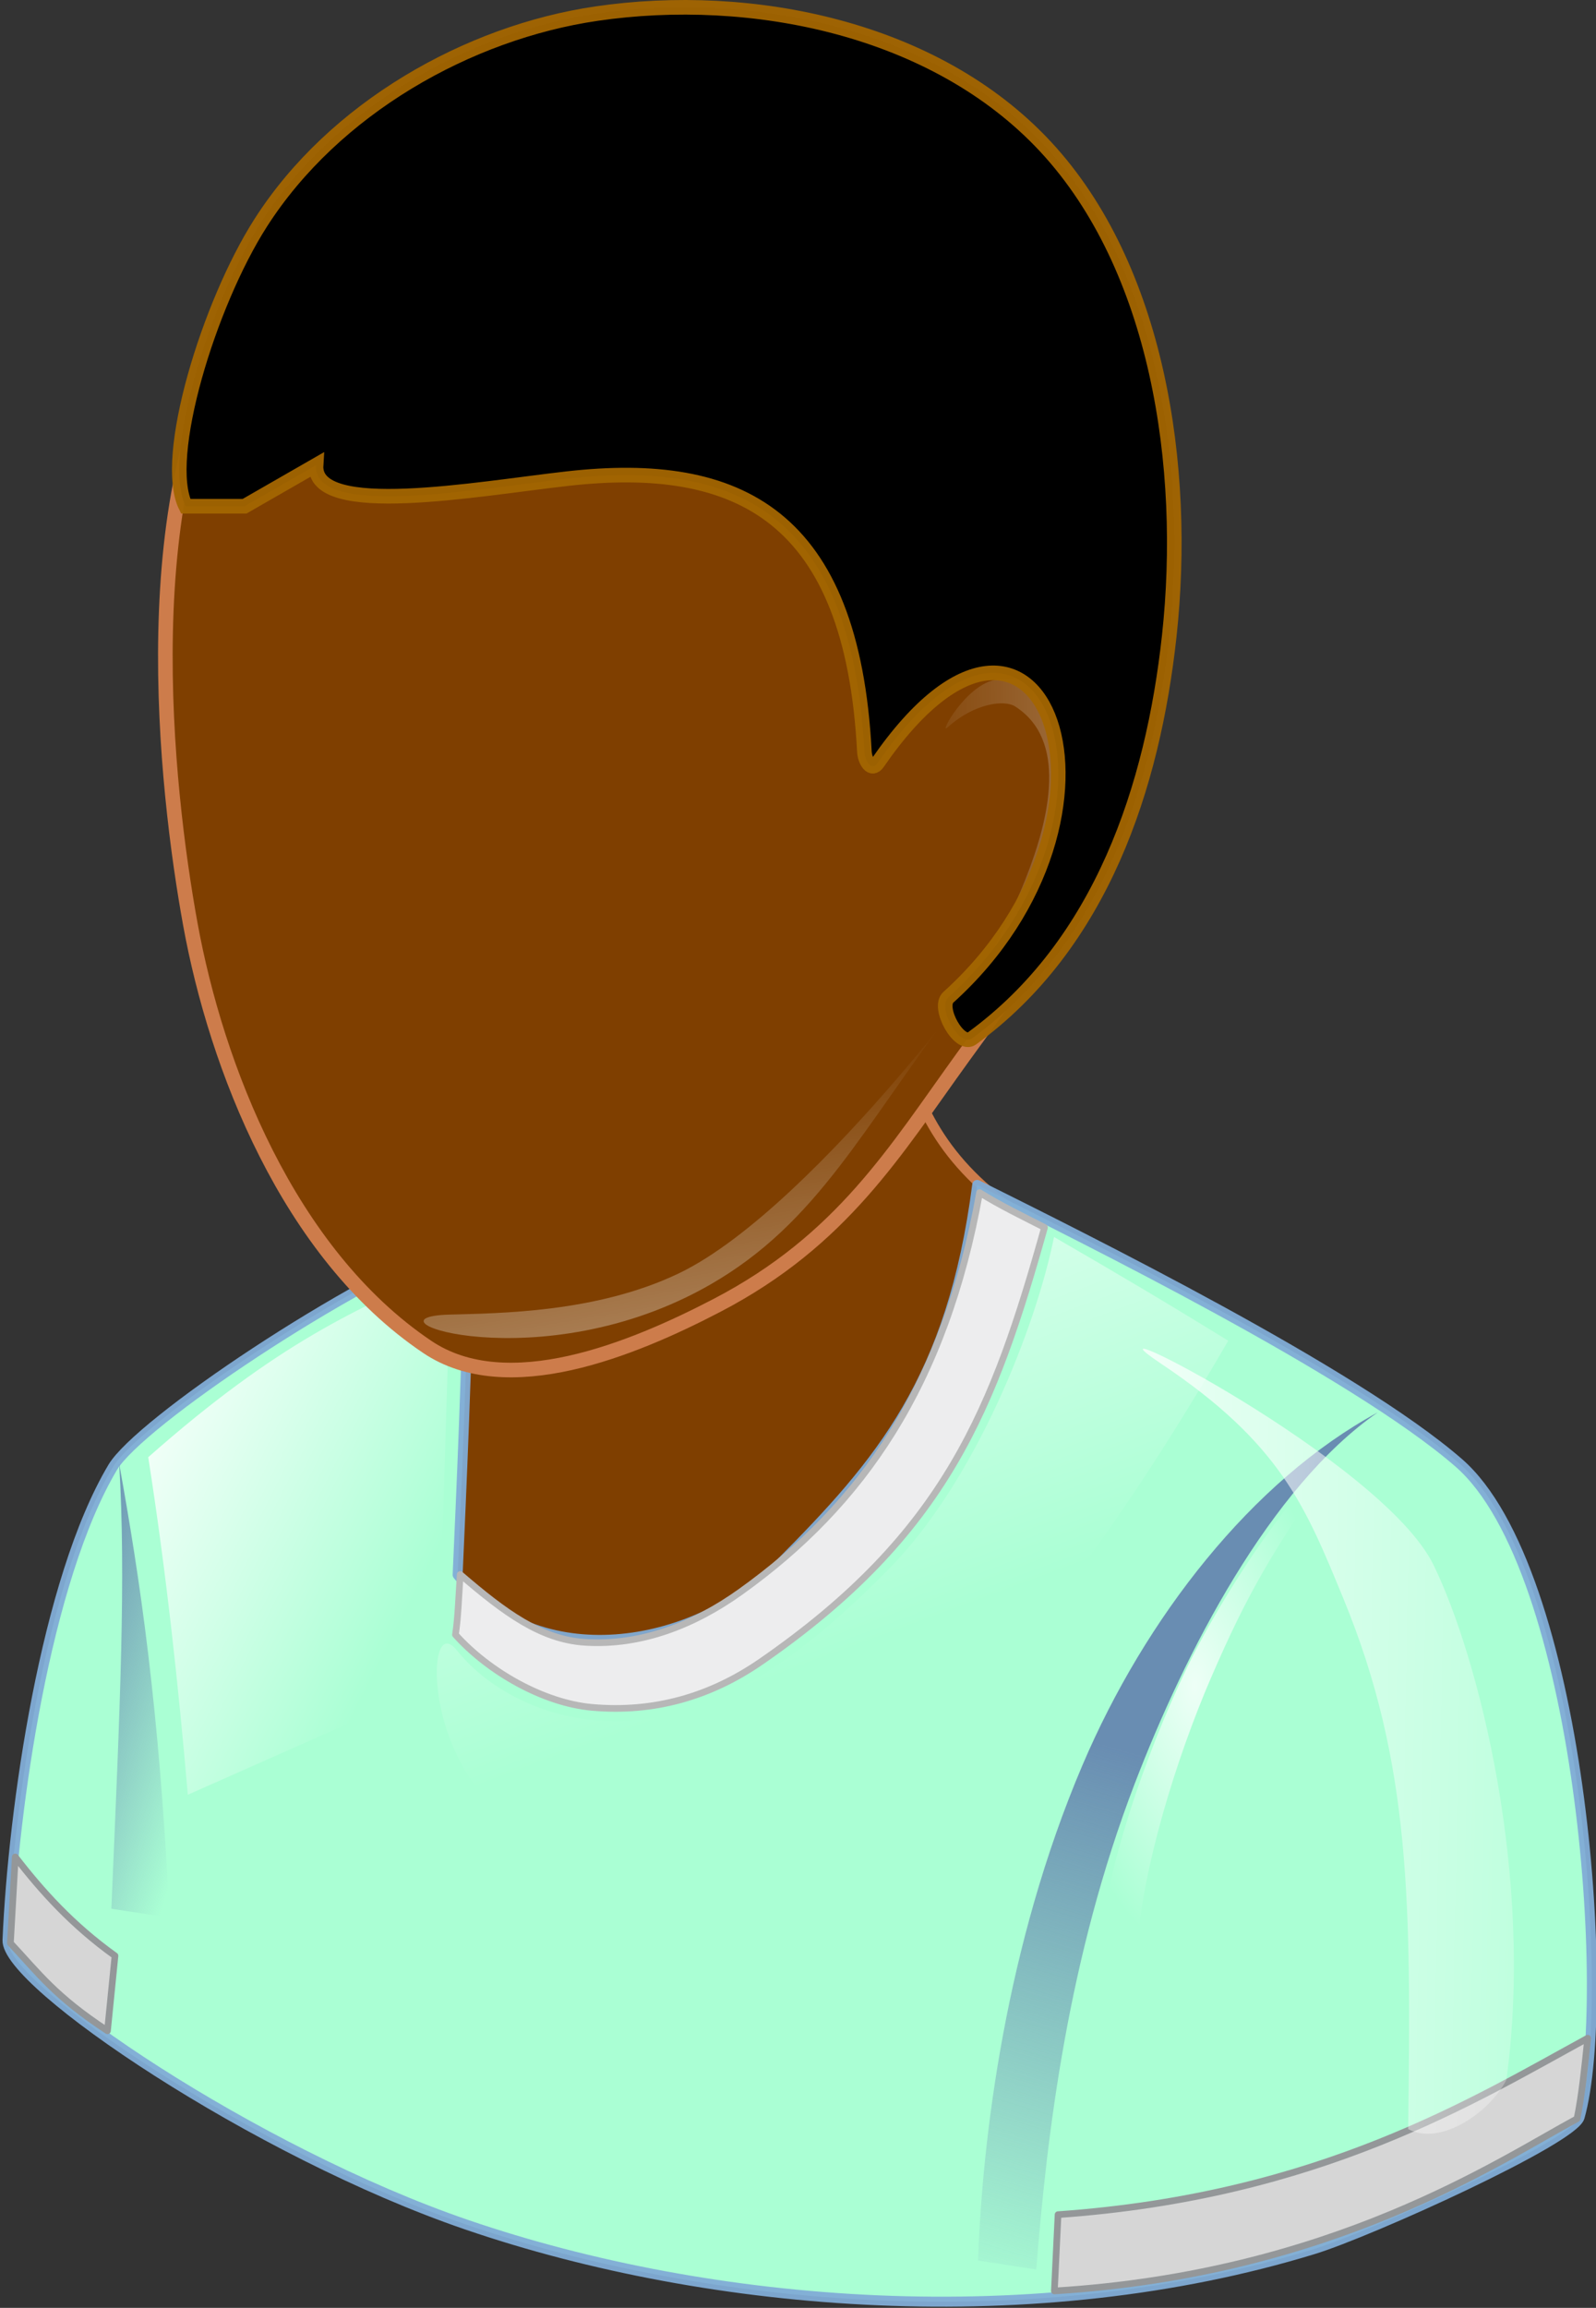
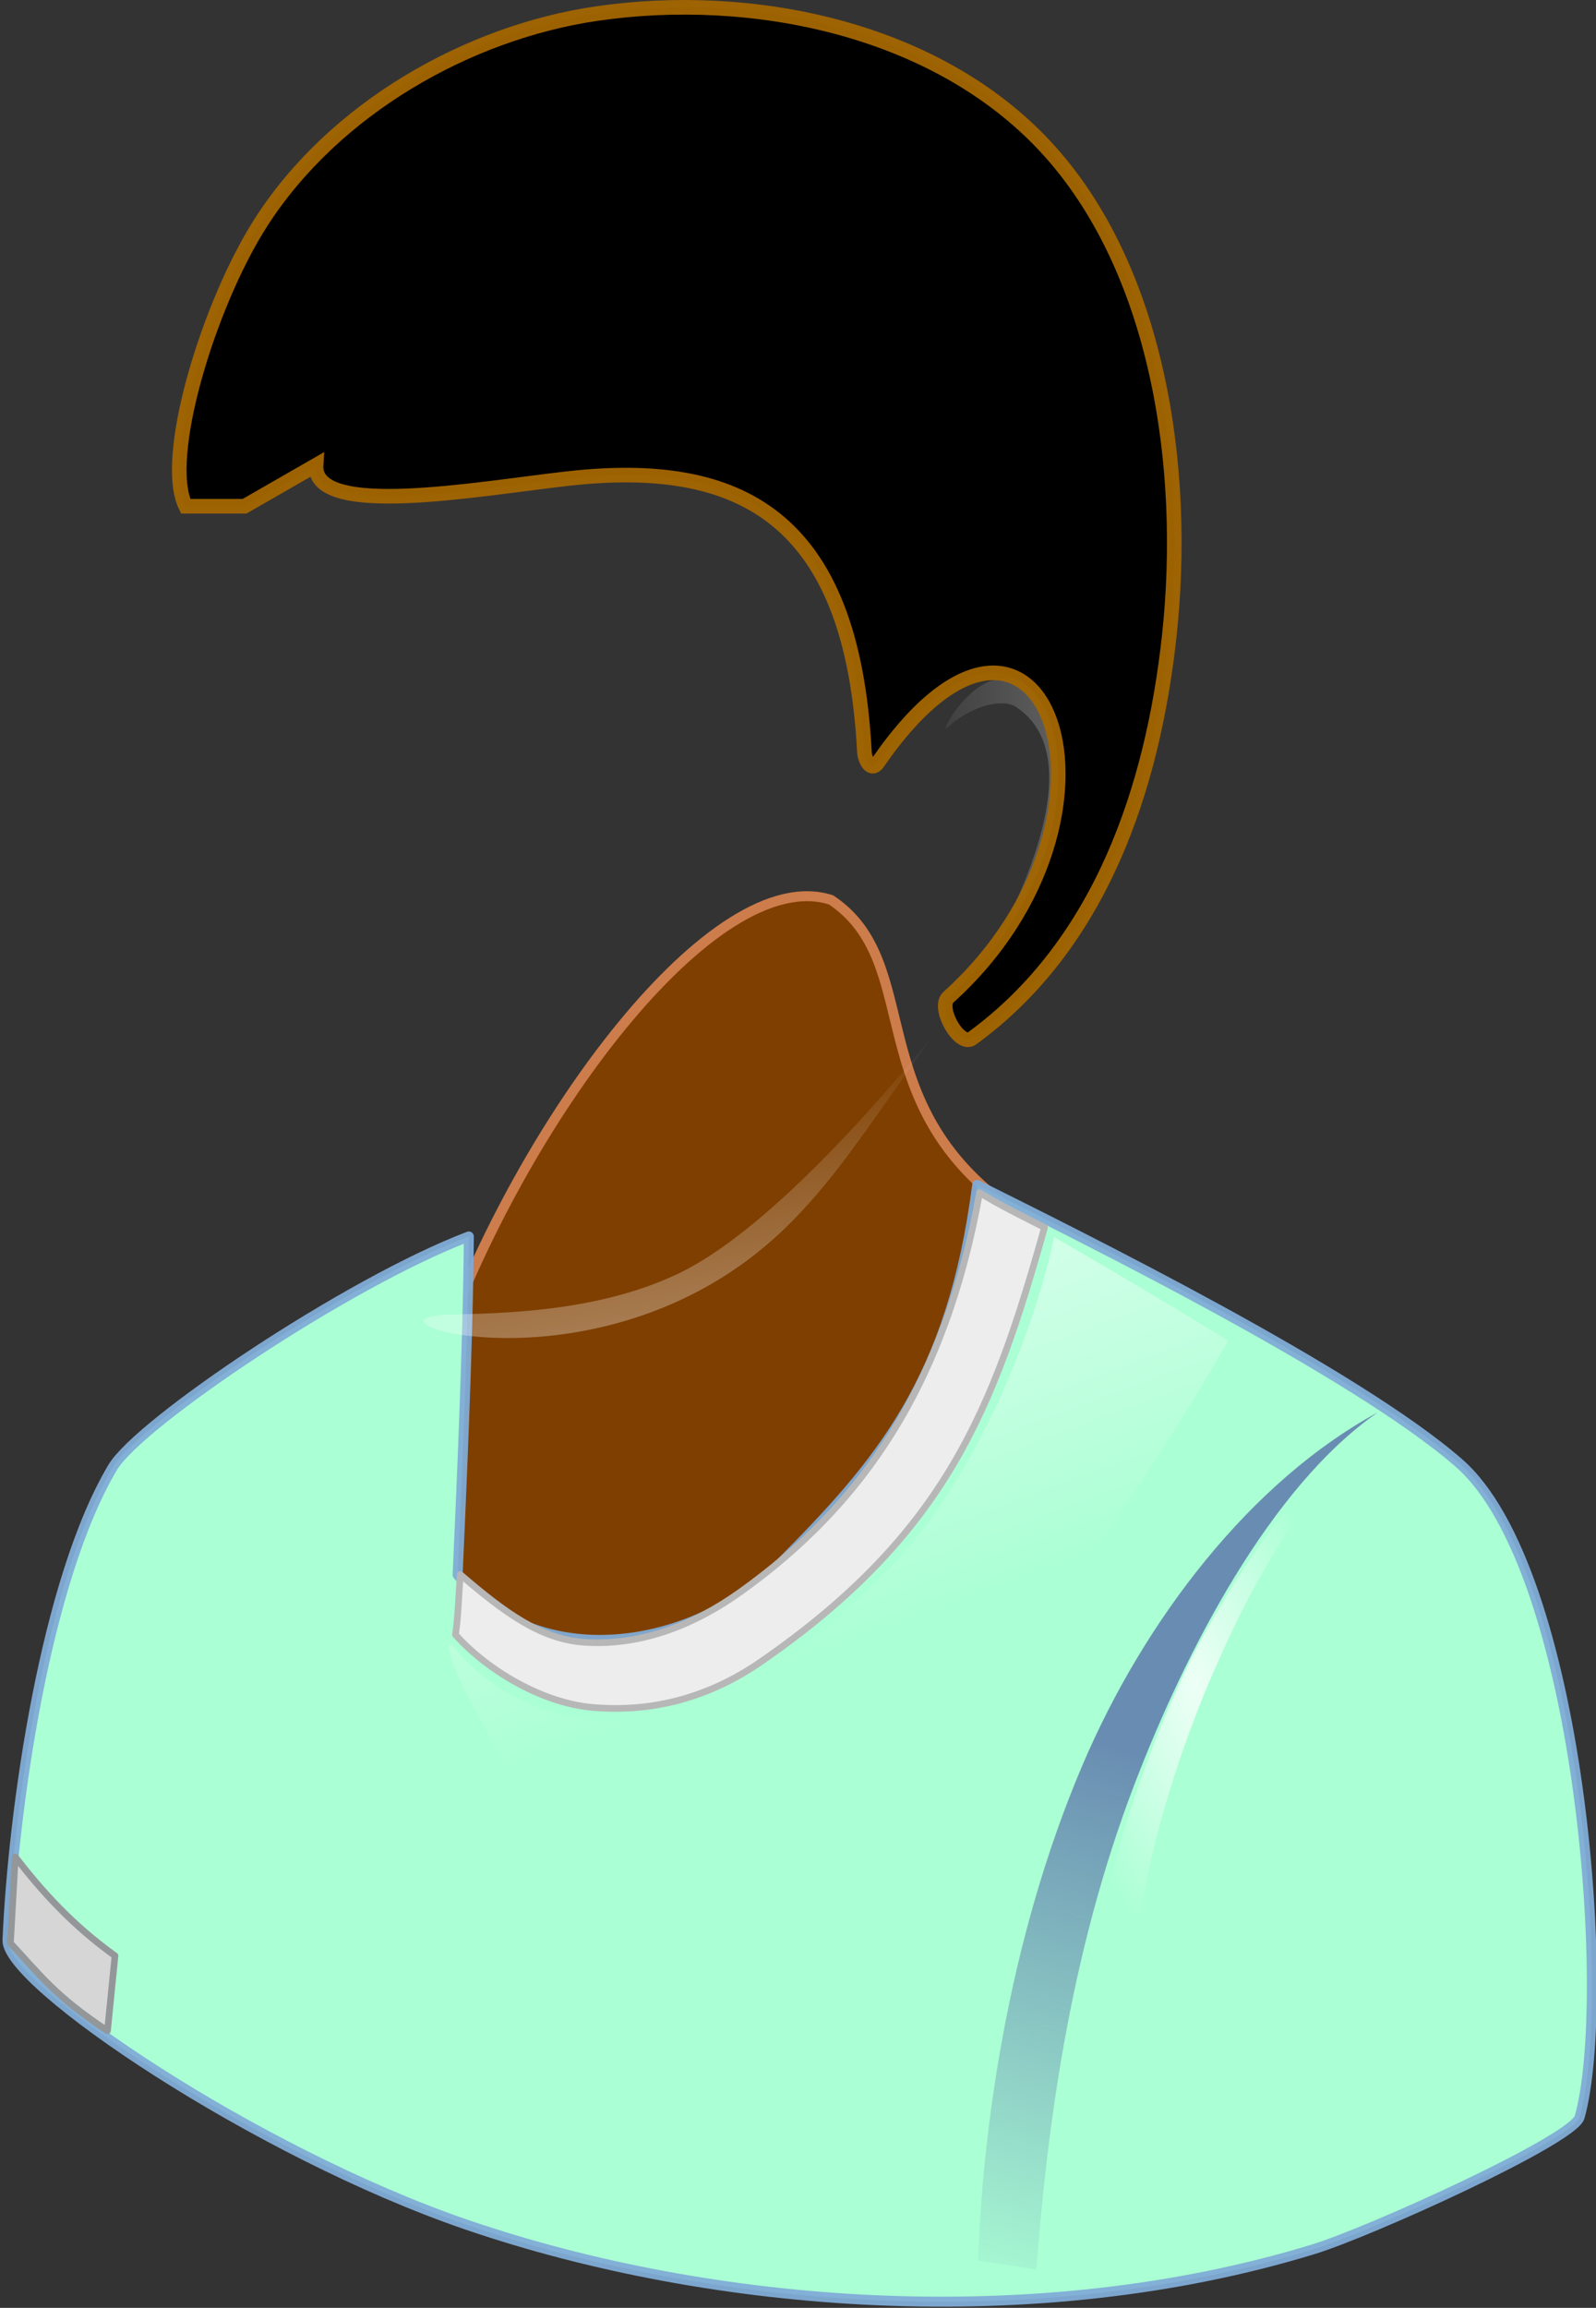
<svg xmlns="http://www.w3.org/2000/svg" xmlns:xlink="http://www.w3.org/1999/xlink" width="164" height="237">
  <rect width="100%" height="100%" fill="#333333" stroke="none" />
  <defs>
    <linearGradient id="imagebot_38">
      <stop offset="0" id="imagebot_48" stop-opacity="0.675" stop-color="#000000" />
      <stop offset="1" id="imagebot_47" stop-opacity="0" stop-color="#000000" />
    </linearGradient>
    <linearGradient id="imagebot_39">
      <stop id="imagebot_46" offset="0" stop-opacity="0.8" stop-color="#ffffff" />
      <stop id="imagebot_45" offset="1" stop-opacity="0" stop-color="#ffffff" />
    </linearGradient>
    <linearGradient id="imagebot_40">
      <stop offset="0" id="imagebot_44" stop-color="#698db2" />
      <stop offset="1" id="imagebot_43" stop-opacity="0" stop-color="#698db2" />
    </linearGradient>
    <linearGradient id="imagebot_36">
      <stop offset="0" id="imagebot_42" stop-color="#ffffff" />
      <stop offset="1" id="imagebot_41" stop-opacity="0" stop-color="#ffffff" />
    </linearGradient>
    <linearGradient xlink:href="#imagebot_40" id="imagebot_9" x1="0.077" y1="-0.093" x2="0.538" y2="1.107" />
    <linearGradient xlink:href="#imagebot_40" id="imagebot_7" x1="0.174" y1="0.367" x2="0.078" y2="1.057" />
    <radialGradient xlink:href="#imagebot_39" id="imagebot_5" cx="254.975" cy="269.765" fx="254.975" fy="269.765" r="19.628" gradientTransform="matrix(1,0,0,2.041,0,-281.575)" gradientUnits="userSpaceOnUse" />
    <linearGradient xlink:href="#imagebot_36" id="imagebot_3" x1="-0.23" y1="0.363" x2="1.384" y2="0.419" />
    <linearGradient xlink:href="#imagebot_38" id="imagebot_33" x1="0.368" y1="0.9" x2="0.744" y2="-0.065" />
    <filter id="imagebot_34" x="-0.037" width="1.075" y="-0.067" height="1.134" color-interpolation-filters="sRGB">
      <feGaussianBlur stdDeviation="2.23" id="imagebot_37" />
    </filter>
    <linearGradient xlink:href="#imagebot_36" id="imagebot_20" x1="0.779" y1="1.911" x2="0.402" y2="0.355" />
    <linearGradient xlink:href="#imagebot_36" id="imagebot_18" x1="3.589" y1="0.346" x2="-0.209" y2="0.443" />
    <linearGradient xlink:href="#imagebot_36" id="imagebot_29" x1="0.13" y1="-0.053" x2="0.886" y2="0.617" />
    <linearGradient xlink:href="#imagebot_36" id="imagebot_25" x1="0.242" y1="-0.334" x2="0.622" y2="0.559" />
  </defs>
  <title />
  <g display="none">
    <title display="none" />
    <path display="none" d="M 230.365 223.075 C 250.628 217.439 271.12 209.531 287.544 196.392 C 294.44 190.874 305.712 184.036 303.745 175.426 C 299.156 155.344 269.044 148.841 248.471 147.789 C 138.743 142.18 131.48 250.581 230.365 223.075 z" id="imagebot_32" filter="url(#imagebot_34)" stroke-width="1px" fill-rule="evenodd" fill="url(#imagebot_33)" />
  </g>
  <g display="inline">
    <title display="inline" />
    <path display="inline" id="imagebot_31" d="M 85.405 92.416 C 95.129 98.922 88.2 113.334 104.268 124.391 C 119.142 134.627 88.446 162.743 72.983 170.629 C 6.008 199.039 61.347 84.61 85.405 92.416 z" stroke-miterlimit="4" stroke-width="1.024" stroke="#cd7c4b" fill-rule="evenodd" fill="#7f3f00" />
  </g>
  <g id="imagebot_22" display="inline">
    <path display="inline" d="M74.125,307.277C73.844,313.802 111.48,339.209 143.196,350.067C180.179,362.729 228.94,366.495 270.556,353.773C279.155,351.145 309.693,337.283 310.651,333.894C315.615,316.337 310.855,251.505 292.457,235.51C276.741,221.848 236.204,201.806 220.016,193.731C216.24,222.979 205.465,235.507 190.366,250.672C177.19,263.907 153.683,267.24 141.848,252.357C142.307,242.053 143.425,217.675 143.533,201.48C125.297,208.398 93.947,229.502 89.961,236.184C79.837,253.156 74.968,287.665 74.125,307.277z" id="imagebot_30" stroke-opacity="0.949" stroke-miterlimit="4" stroke-linejoin="round" stroke-width="1.5" stroke="#81acd6" fill-rule="evenodd" fill="#aaffd4" transform="translate(0 0) matrix(0.683 0 0 0.683 -49.857 -10.637)" />
-     <path display="inline" d="M95.299,234.673C98.002,251.947 99.818,268.778 101.255,285.419L138.898,268.742L140.804,206.083C126.784,212.284 114.855,217.399 95.299,234.673z" id="imagebot_28" stroke-width="1px" fill-rule="evenodd" fill="url(#imagebot_29)" transform="translate(0 0) matrix(0.683 0 0 0.683 -49.857 -10.637)" />
    <path display="inline" d="M89.168,320.914L90.298,309.635C83.903,305.052 79.324,299.985 75.296,294.771L74.562,307.733C78.883,312.357 81.27,315.721 89.168,320.914z" id="imagebot_27" stroke-linejoin="round" stroke-width="1px" stroke="#949799" fill-rule="evenodd" fill="#d6d6d6" transform="translate(0 0) matrix(0.683 0 0 0.683 -49.857 -10.637)" />
-     <path display="inline" id="imagebot_26" d="M310.26,334.137C311.008,330.524 311.427,326.253 311.867,322.024C294.799,331.33 271.472,345.804 232.181,348.555L231.626,360.028C273.4,357.486 298.527,340.465 310.26,334.137z" stroke-linejoin="round" stroke-width="1px" stroke="#949799" fill-rule="evenodd" fill="#d6d6d6" transform="translate(0 0) matrix(0.683 0 0 0.683 -49.857 -10.637)" />
-     <path display="inline" d="M157.362,294.234C148.269,291.167 139.809,280.866 138.779,268.742C138.428,264.618 139.364,260.761 141.757,263.739C145.946,268.953 152.577,272.502 159.149,273.745C177.882,277.291 193.573,264.789 206.711,251.492C219.717,238.329 228.845,215.126 231.576,201.557C241.376,207.234 247.909,211.076 257.783,217.162C222.405,278.217 189.853,305.194 157.362,294.234z" id="imagebot_24" stroke-linejoin="round" stroke-width="1px" fill-rule="evenodd" fill="url(#imagebot_25)" transform="translate(0 0) matrix(0.683 0 0 0.683 -49.857 -10.637)" />
+     <path display="inline" d="M157.362,294.234C138.428,264.618 139.364,260.761 141.757,263.739C145.946,268.953 152.577,272.502 159.149,273.745C177.882,277.291 193.573,264.789 206.711,251.492C219.717,238.329 228.845,215.126 231.576,201.557C241.376,207.234 247.909,211.076 257.783,217.162C222.405,278.217 189.853,305.194 157.362,294.234z" id="imagebot_24" stroke-linejoin="round" stroke-width="1px" fill-rule="evenodd" fill="url(#imagebot_25)" transform="translate(0 0) matrix(0.683 0 0 0.683 -49.857 -10.637)" />
    <path display="inline" d="M142.233,252.303C142.004,255.683 141.913,258.826 141.518,261.356C146.461,266.876 154.714,271.637 162.094,272.287C171.364,273.103 179.843,270.695 187.5,265.407C215.414,246.127 222.533,227.222 230.146,200.127C226.971,198.514 223.344,196.756 220.378,194.886C215.198,223.83 202.743,241.828 184.403,254.924C177.487,259.862 169.524,263.034 161.043,262.507C154.375,262.092 148.911,258.036 142.233,252.303z" id="imagebot_23" stroke-linejoin="round" stroke-width="1px" stroke="#b7b7b7" fill-rule="evenodd" fill="#ededee" transform="translate(0 0) matrix(0.683 0 0 0.683 -49.857 -10.637)" />
    <title display="inline">Layer 1</title>
  </g>
  <g id="imagebot_16" display="inline">
-     <path display="inline" d="M 25.135 32.607 C 13.439 49.573 17.042 81.081 19.558 94.907 C 22.208 109.467 29.595 128.687 43.903 138.317 C 52.101 143.834 64.908 138.617 73.673 134.053 C 86.56 127.341 91.955 118.228 98.977 108.519 C 106.794 97.709 115.896 86.144 117.15 72.863 C 118.568 57.836 113.707 41.344 104.498 29.386 C 96.963 19.603 85.084 10.93 72.753 10.293 C 55.247 9.388 35.084 18.174 25.135 32.607 z" id="imagebot_21" stroke-miterlimit="4" stroke-width="1.5" stroke="#cd7c4b" fill-rule="evenodd" fill="#7f3f00" />
    <path display="inline" d="M140.565,213.231C126.346,213.639 154.449,223.33 179.876,208.704C196.025,199.414 202.542,185.492 217.281,166.058C227.208,152.968 196.359,196.862 175.111,207.036C162.733,212.963 148.079,213.015 140.565,213.231z" id="imagebot_19" stroke-width="1px" fill-rule="evenodd" fill="url(#imagebot_20)" transform="translate(0 0) matrix(0.683 0 0 0.683 -49.857 -10.637)" />
    <path display="inline" id="imagebot_17" d="M215.533,124.955C219.658,121.244 224.135,120.782 225.699,121.776C241.423,131.767 215.513,167.803 222.166,160.498C233.228,148.353 244.062,114.889 222.955,117.749C218.397,118.367 214.188,126.164 215.533,124.955z" stroke-width="1px" fill-rule="evenodd" fill="url(#imagebot_18)" transform="translate(0 0) matrix(0.683 0 0 0.683 -49.857 -10.637)" />
    <title display="inline">Layer 2</title>
  </g>
  <g id="imagebot_10" display="inline">
    <path display="inline" d="M 32.479 47.769 C 32.131 53.291 49.042 50.195 58.321 49.15 C 75.914 47.169 87.557 52.905 88.822 77.191 C 88.87 78.121 89.543 79.277 90.19 78.338 C 107.057 53.863 118.239 83.66 97.452 102.412 C 96.273 103.476 98.597 107.568 99.873 106.641 C 113.186 96.964 118.465 80.761 120.147 65.325 C 122.043 47.914 118.962 27.464 107.438 15.063 C 96.095 2.857 77.194 -0.928 61.292 1.4 C 48.127 3.327 34.331 11.105 26.796 22.871 C 21.442 31.232 16.624 47.029 19.08 51.987 L 25.132 51.987 L 32.479 47.769 z" id="imagebot_15" stroke-opacity="0.957" stroke-miterlimit="4" stroke-width="1.5" stroke="#a36502" fill-rule="evenodd" fill="#000000" />
    <title display="inline">Layer 3</title>
  </g>
  <g id="imagebot_1" display="inline">
-     <path display="inline" id="imagebot_8" d="M93.162,235.679C94.185,252.941 93.307,271.667 91.982,302.56L100.743,303.907C99.178,272.027 96.246,252.762 93.162,235.679z" stroke-width="1px" fill-rule="evenodd" fill="url(#imagebot_9)" transform="translate(0 0) matrix(0.683 0 0 0.683 -51.38 -10.637)" />
    <path display="inline" d="M282.517,227.929C263.618,238.172 247.521,258.835 238.085,280.968C226.511,308.116 223.012,337.14 222.375,355.458L231.135,356.806C232.74,336.326 235.927,309.872 245.945,283.751C253.5,264.053 266.288,239.153 282.517,227.929z" id="imagebot_6" stroke-width="1px" fill-rule="evenodd" fill="url(#imagebot_7)" transform="translate(0 0) matrix(0.683 0 0 0.683 -51.38 -10.637)" />
    <path display="inline" id="imagebot_4" d="M246.297,308.793C246.995,296.663 252.282,279.737 257.416,267.856C262.932,255.088 266.825,248.389 277.126,233.826C282.308,226.5 274.682,234.159 266.433,245.469C261.677,251.987 256.715,260.281 253.878,266.171C247.186,280.067 241.785,296.627 240.569,308.456C240.374,310.359 246.187,310.702 246.297,308.793z" stroke-width="1px" fill-rule="evenodd" fill="url(#imagebot_5)" transform="translate(0 0) matrix(0.683 0 0 0.683 -51.38 -10.637)" />
-     <path display="inline" id="imagebot_2" d="M249.921,220.616C267.93,232.651 271.644,242.116 277.319,255.877C287.538,280.655 287.535,301.808 287.087,335.689C291.937,338.293 299.341,333.199 301.858,328.304C306.073,297.631 297.649,264.692 290.899,250.874C283.182,235.077 235.303,210.848 249.921,220.616z" stroke-width="1px" fill-rule="evenodd" fill="url(#imagebot_3)" transform="translate(0 0) matrix(0.683 0 0 0.683 -51.38 -10.637)" />
    <title display="inline">Layer 4</title>
  </g>
</svg>